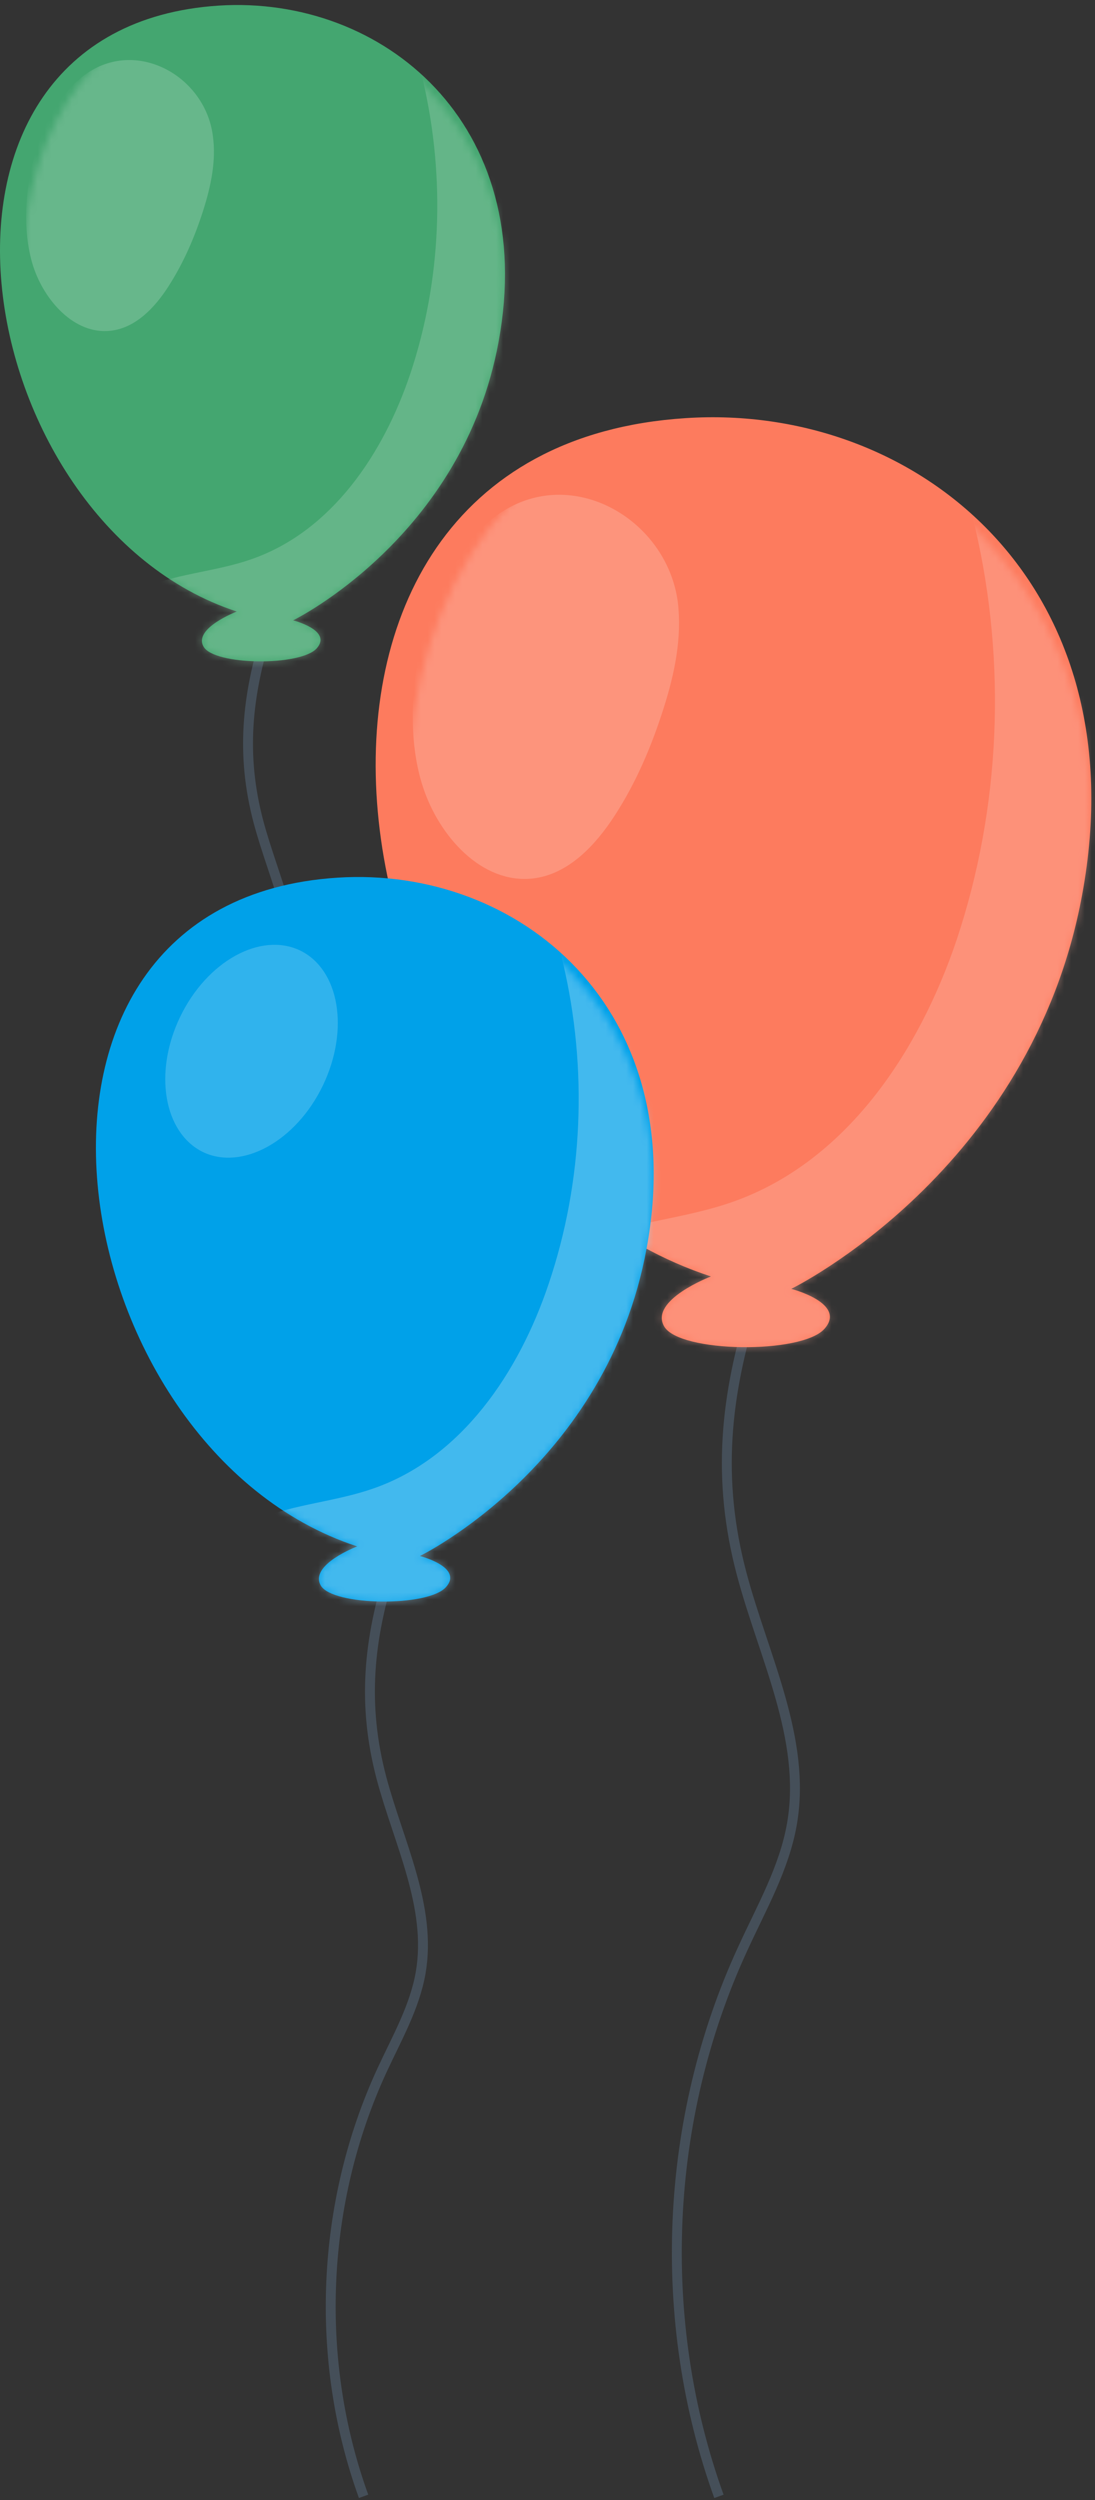
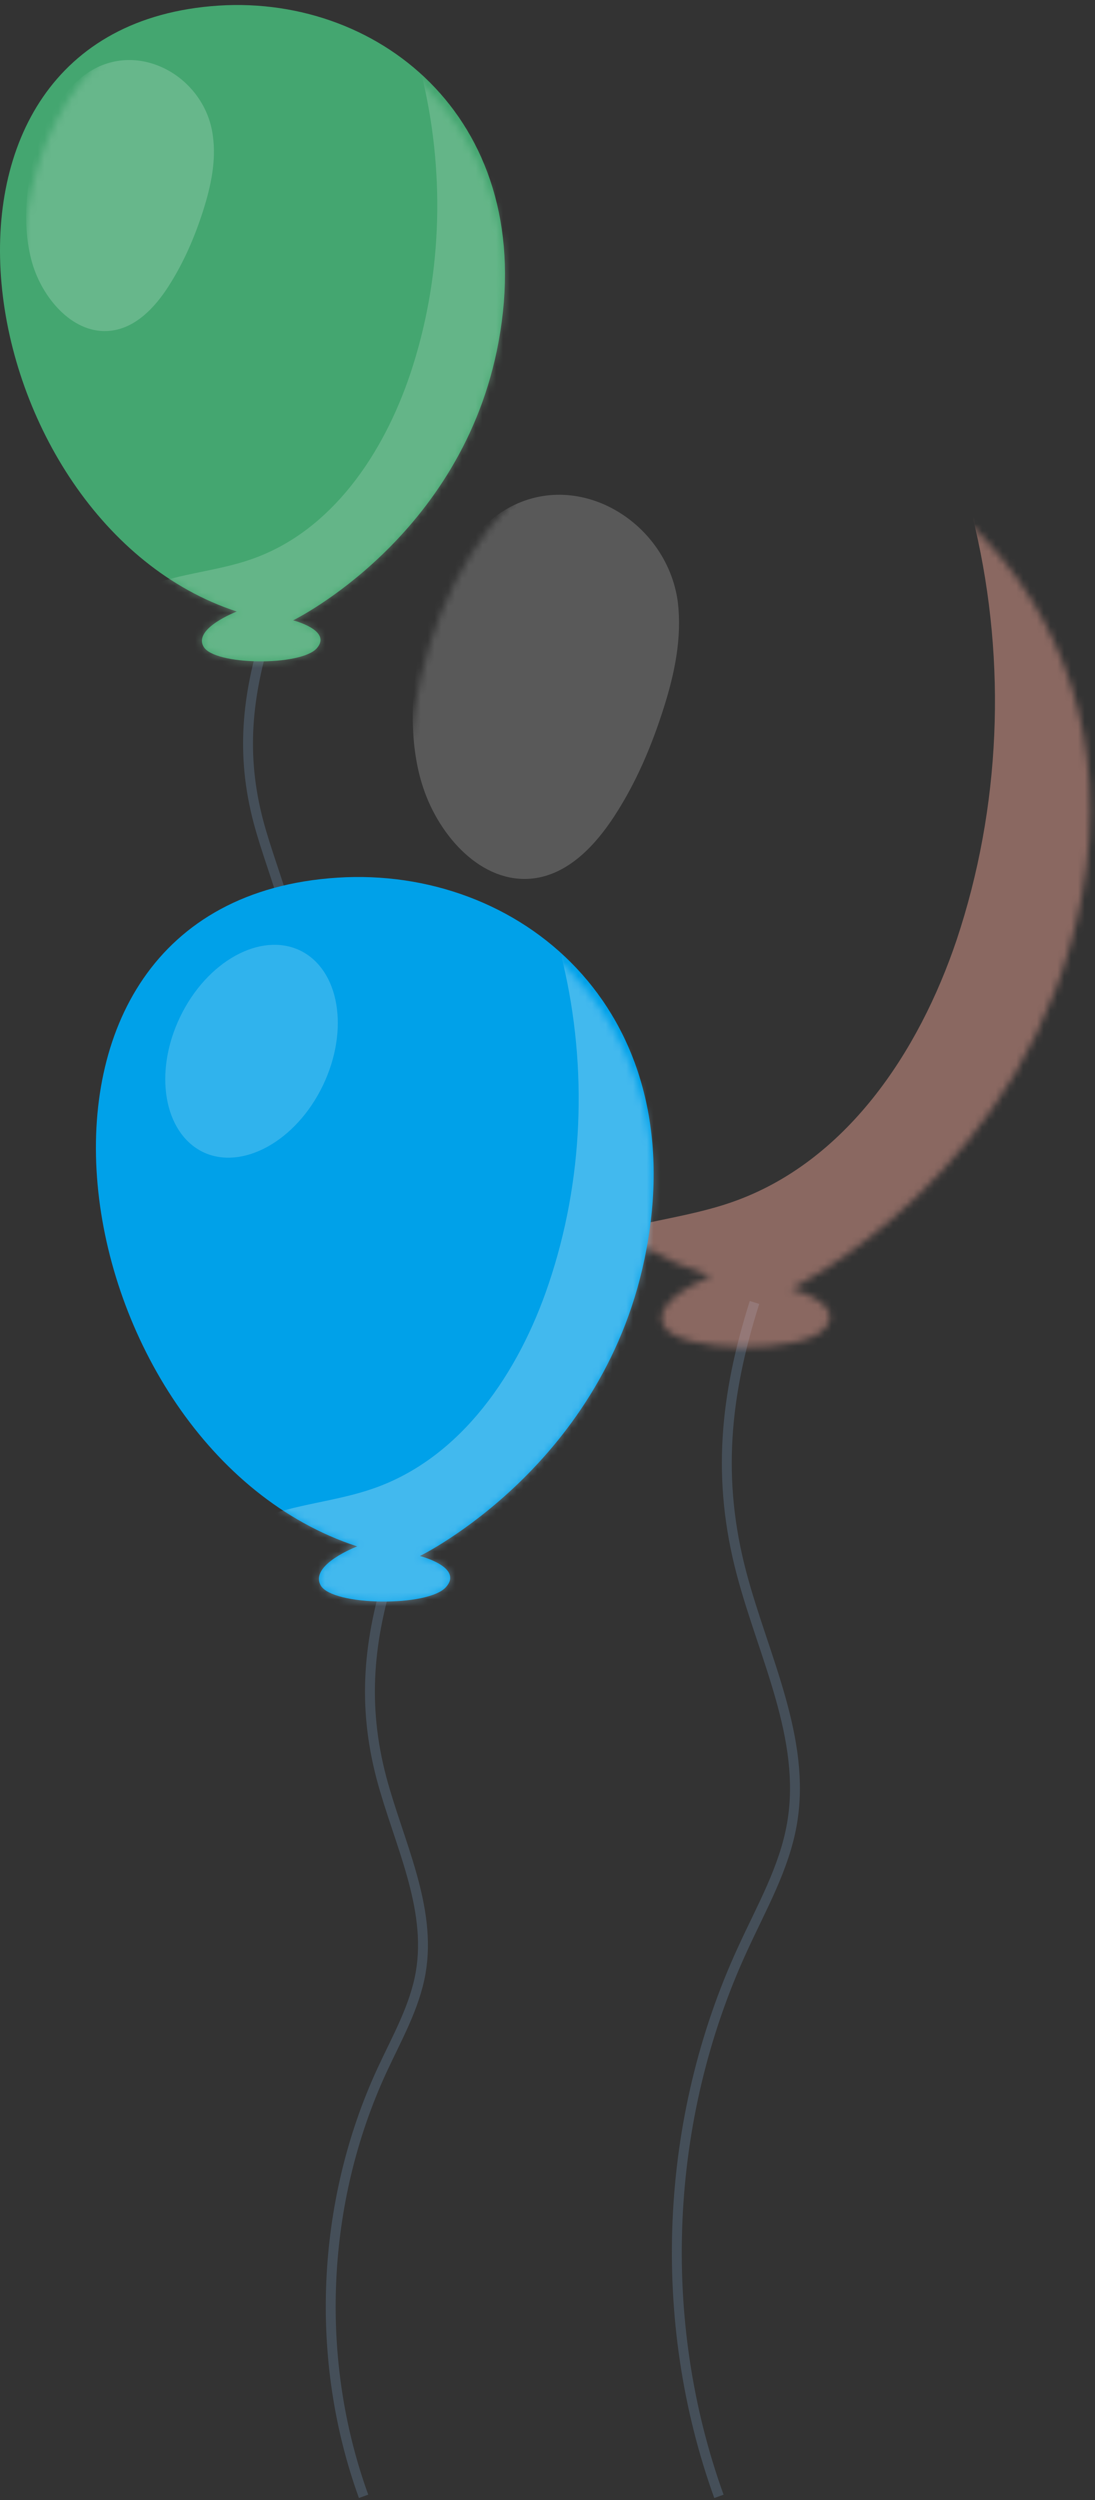
<svg xmlns="http://www.w3.org/2000/svg" width="160" height="365" viewBox="0 0 160 365" fill="none">
  <rect x="0" y="0" width="160" height="365" fill="#333333" stroke="none" />
  <path d="M39.097 91.971C36.06 101.606 35.184 110.19 37.754 119.941C40.031 128.467 44.411 136.934 42.951 145.635C42.192 150.248 39.797 154.394 37.812 158.598C29.695 176.117 28.819 196.847 35.359 214.949" stroke="#454F59" stroke-width="1.444" stroke-miterlimit="10" />
  <path d="M31.973 0.817C-16.728 3.971 -4.874 76.379 34.6 89.284C34.6 89.284 28.177 91.737 29.754 94.423C31.33 97.168 43.943 97.284 46.279 94.657C48.615 92.029 42.834 90.569 42.834 90.569C42.834 90.569 67.593 78.481 72.849 49.927C78.746 18.044 55.914 -0.701 31.973 0.817Z" fill="#44A670" />
  <mask id="mask0_637_8143" style="mask-type:luminance" maskUnits="userSpaceOnUse" x="3" y="0" width="71" height="97">
    <path d="M31.973 0.817C-8.378 5.664 -4.874 76.379 34.6 89.284C34.6 89.284 28.177 91.737 29.754 94.423C31.33 97.168 43.943 97.284 46.279 94.657C48.615 92.029 42.834 90.569 42.834 90.569C42.834 90.569 67.593 78.481 72.849 49.927C78.746 18.044 51.827 -1.577 31.973 0.817Z" fill="white" />
  </mask>
  <g mask="url(#mask0_637_8143)">
    <path opacity="0.43" d="M59.943 54.598C56.031 66.219 48.498 77.547 36.761 81.635C31.797 83.387 26.367 83.679 21.52 85.606C16.673 87.533 12.119 91.971 12.644 97.168C13.111 102.248 18.133 105.81 22.98 107.679C39.038 114.044 58.075 110.131 71.739 99.912C85.403 89.693 94.046 73.985 98.016 57.46C100.469 47.182 101.286 36.321 98.659 25.985C96.031 15.708 89.724 6.014 80.381 0.584C76.002 -1.986 69.403 -3.737 64.498 -1.752C57.024 1.226 60.41 5.722 61.87 12.029C65.082 26.102 64.498 40.992 59.943 54.598Z" fill="#8FCAA9" />
  </g>
  <mask id="mask1_637_8143" style="mask-type:luminance" maskUnits="userSpaceOnUse" x="3" y="0" width="71" height="97">
    <path d="M31.973 0.817C-8.378 5.664 -4.874 76.379 34.6 89.284C34.6 89.284 28.177 91.737 29.754 94.423C31.33 97.168 43.943 97.284 46.279 94.657C48.615 92.029 42.834 90.569 42.834 90.569C42.834 90.569 67.593 78.481 72.849 49.927C78.746 18.044 51.827 -1.577 31.973 0.817Z" fill="white" />
  </mask>
  <g mask="url(#mask1_637_8143)">
    <path opacity="0.19" d="M4.878 38.949C6.513 43.912 10.892 48.876 16.148 48.292C19.827 47.883 22.63 44.905 24.615 41.81C26.834 38.365 28.469 34.569 29.695 30.715C30.805 27.212 31.622 23.474 31.097 19.795C29.987 11.27 20.294 5.664 12.819 10.627C4.878 16 2.075 30.423 4.878 38.949Z" fill="white" />
  </g>
  <path d="M110.246 190.155C105.925 203.819 104.699 215.965 108.378 229.804C111.589 241.892 117.838 253.863 115.735 266.184C114.626 272.724 111.239 278.563 108.495 284.578C97.049 309.395 95.765 338.768 105.049 364.461" stroke="#454F59" stroke-width="1.444" stroke-miterlimit="10" />
-   <path d="M100.203 61.045C31.181 65.483 47.998 168.082 103.881 186.359C103.881 186.359 94.83 189.804 97.049 193.658C99.268 197.512 117.137 197.746 120.465 194.009C123.794 190.271 115.619 188.169 115.619 188.169C115.619 188.169 150.714 171.06 158.13 130.593C166.48 85.395 134.13 58.826 100.203 61.045Z" fill="#FD7B5E" />
  <mask id="mask2_637_8143" style="mask-type:luminance" maskUnits="userSpaceOnUse" x="59" y="60" width="101" height="137">
    <path d="M100.203 61.045C43.035 67.936 47.998 168.082 103.881 186.359C103.881 186.359 94.83 189.804 97.049 193.658C99.268 197.512 117.137 197.746 120.465 194.009C123.794 190.271 115.619 188.169 115.619 188.169C115.619 188.169 150.714 171.06 158.13 130.593C166.48 85.395 128.29 57.658 100.203 61.045Z" fill="white" />
  </mask>
  <g mask="url(#mask2_637_8143)">
    <path opacity="0.43" d="M139.794 137.191C134.246 153.658 123.56 169.717 106.976 175.498C99.969 177.95 92.261 178.417 85.371 181.162C78.48 183.906 72.057 190.155 72.757 197.512C73.458 204.753 80.524 209.717 87.414 212.461C110.188 221.454 137.108 215.906 156.495 201.483C175.823 187.06 188.086 164.695 193.692 141.395C197.195 126.855 198.305 111.439 194.568 96.782C190.83 82.184 181.896 68.461 168.699 60.812C162.451 57.191 153.166 54.68 146.217 57.483C135.648 61.746 140.436 68.052 142.48 76.987C147.093 96.841 146.217 117.921 139.794 137.191Z" fill="#FEB09E" />
  </g>
  <mask id="mask3_637_8143" style="mask-type:luminance" maskUnits="userSpaceOnUse" x="59" y="60" width="101" height="137">
    <path d="M100.203 61.045C43.035 67.936 47.998 168.082 103.881 186.359C103.881 186.359 94.83 189.804 97.049 193.658C99.268 197.512 117.137 197.746 120.465 194.009C123.794 190.271 115.619 188.169 115.619 188.169C115.619 188.169 150.714 171.06 158.13 130.593C166.48 85.395 128.29 57.658 100.203 61.045Z" fill="white" />
  </mask>
  <g mask="url(#mask3_637_8143)">
    <path opacity="0.19" d="M61.838 115.001C64.174 122.067 70.363 129.074 77.838 128.257C83.035 127.673 87.006 123.41 89.808 119.089C92.962 114.242 95.239 108.87 96.991 103.322C98.568 98.359 99.677 93.103 99.035 87.848C97.4 75.819 83.677 67.819 73.108 74.885C61.779 82.534 57.809 103.03 61.838 115.001Z" fill="white" />
  </g>
  <path d="M57.213 228.748C53.826 239.376 52.892 248.836 55.753 259.639C58.264 269.04 63.111 278.383 61.476 287.96C60.6 293.04 57.972 297.595 55.812 302.267C46.877 321.595 45.885 344.486 53.126 364.456" stroke="#454F59" stroke-width="1.444" stroke-miterlimit="10" />
  <path d="M49.33 128.135C-4.451 131.58 8.629 211.522 52.191 225.77C52.191 225.77 45.126 228.456 46.877 231.493C48.629 234.471 62.527 234.646 65.155 231.726C67.782 228.807 61.359 227.172 61.359 227.172C61.359 227.172 88.688 213.858 94.469 182.325C101.009 147.113 75.782 126.442 49.33 128.135Z" fill="#00A1E9" />
  <path opacity="0.19" d="M47.169 158.5C43.257 166.617 35.374 170.938 29.651 168.194C23.928 165.391 22.41 156.573 26.323 148.456C30.235 140.34 38.06 136.018 43.841 138.763C49.622 141.566 51.082 150.383 47.169 158.5Z" fill="white" />
  <mask id="mask4_637_8143" style="mask-type:luminance" maskUnits="userSpaceOnUse" x="17" y="127" width="79" height="107">
    <path d="M49.33 128.135C4.775 133.507 8.629 211.522 52.191 225.77C52.191 225.77 45.126 228.456 46.877 231.493C48.629 234.471 62.527 234.646 65.155 231.726C67.782 228.807 61.359 227.172 61.359 227.172C61.359 227.172 88.688 213.858 94.469 182.325C101.009 147.113 71.286 125.507 49.33 128.135Z" fill="white" />
  </mask>
  <g mask="url(#mask4_637_8143)">
    <path opacity="0.43" d="M80.162 187.464C75.841 200.31 67.49 212.807 54.585 217.303C49.096 219.23 43.14 219.58 37.768 221.741C32.396 223.902 27.432 228.748 27.958 234.471C28.483 240.077 34.031 243.989 39.344 246.091C57.096 253.099 78.06 248.777 93.126 237.566C108.191 226.296 117.768 208.953 122.147 190.734C124.892 179.405 125.709 167.376 122.848 155.989C119.928 144.602 112.98 133.916 102.702 127.96C97.855 125.157 90.615 123.172 85.184 125.391C76.95 128.719 80.688 133.624 82.264 140.573C85.885 155.989 85.242 172.456 80.162 187.464Z" fill="#99D9F6" />
  </g>
</svg>